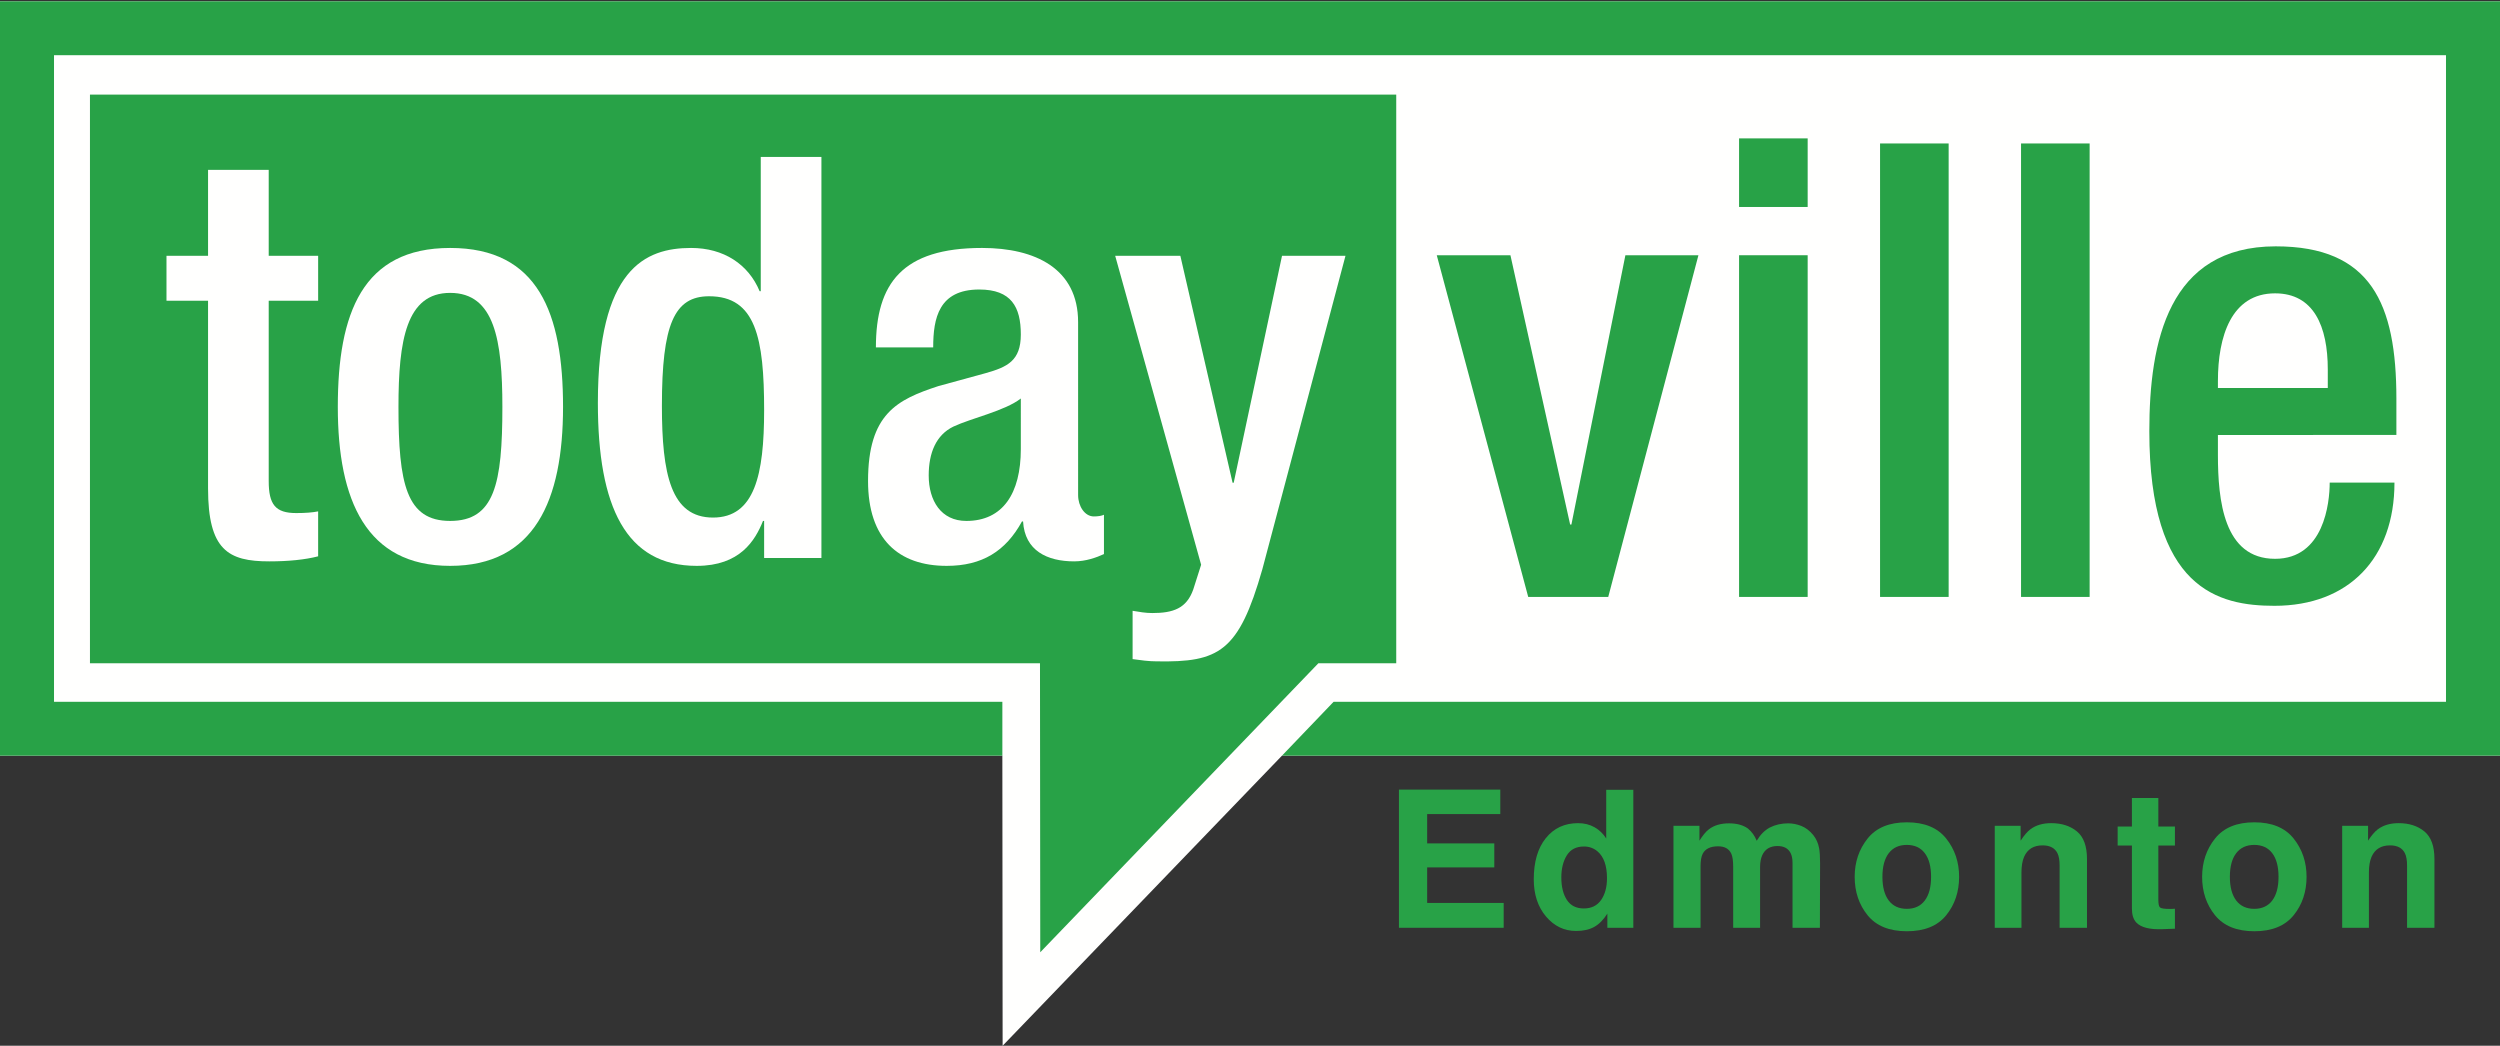
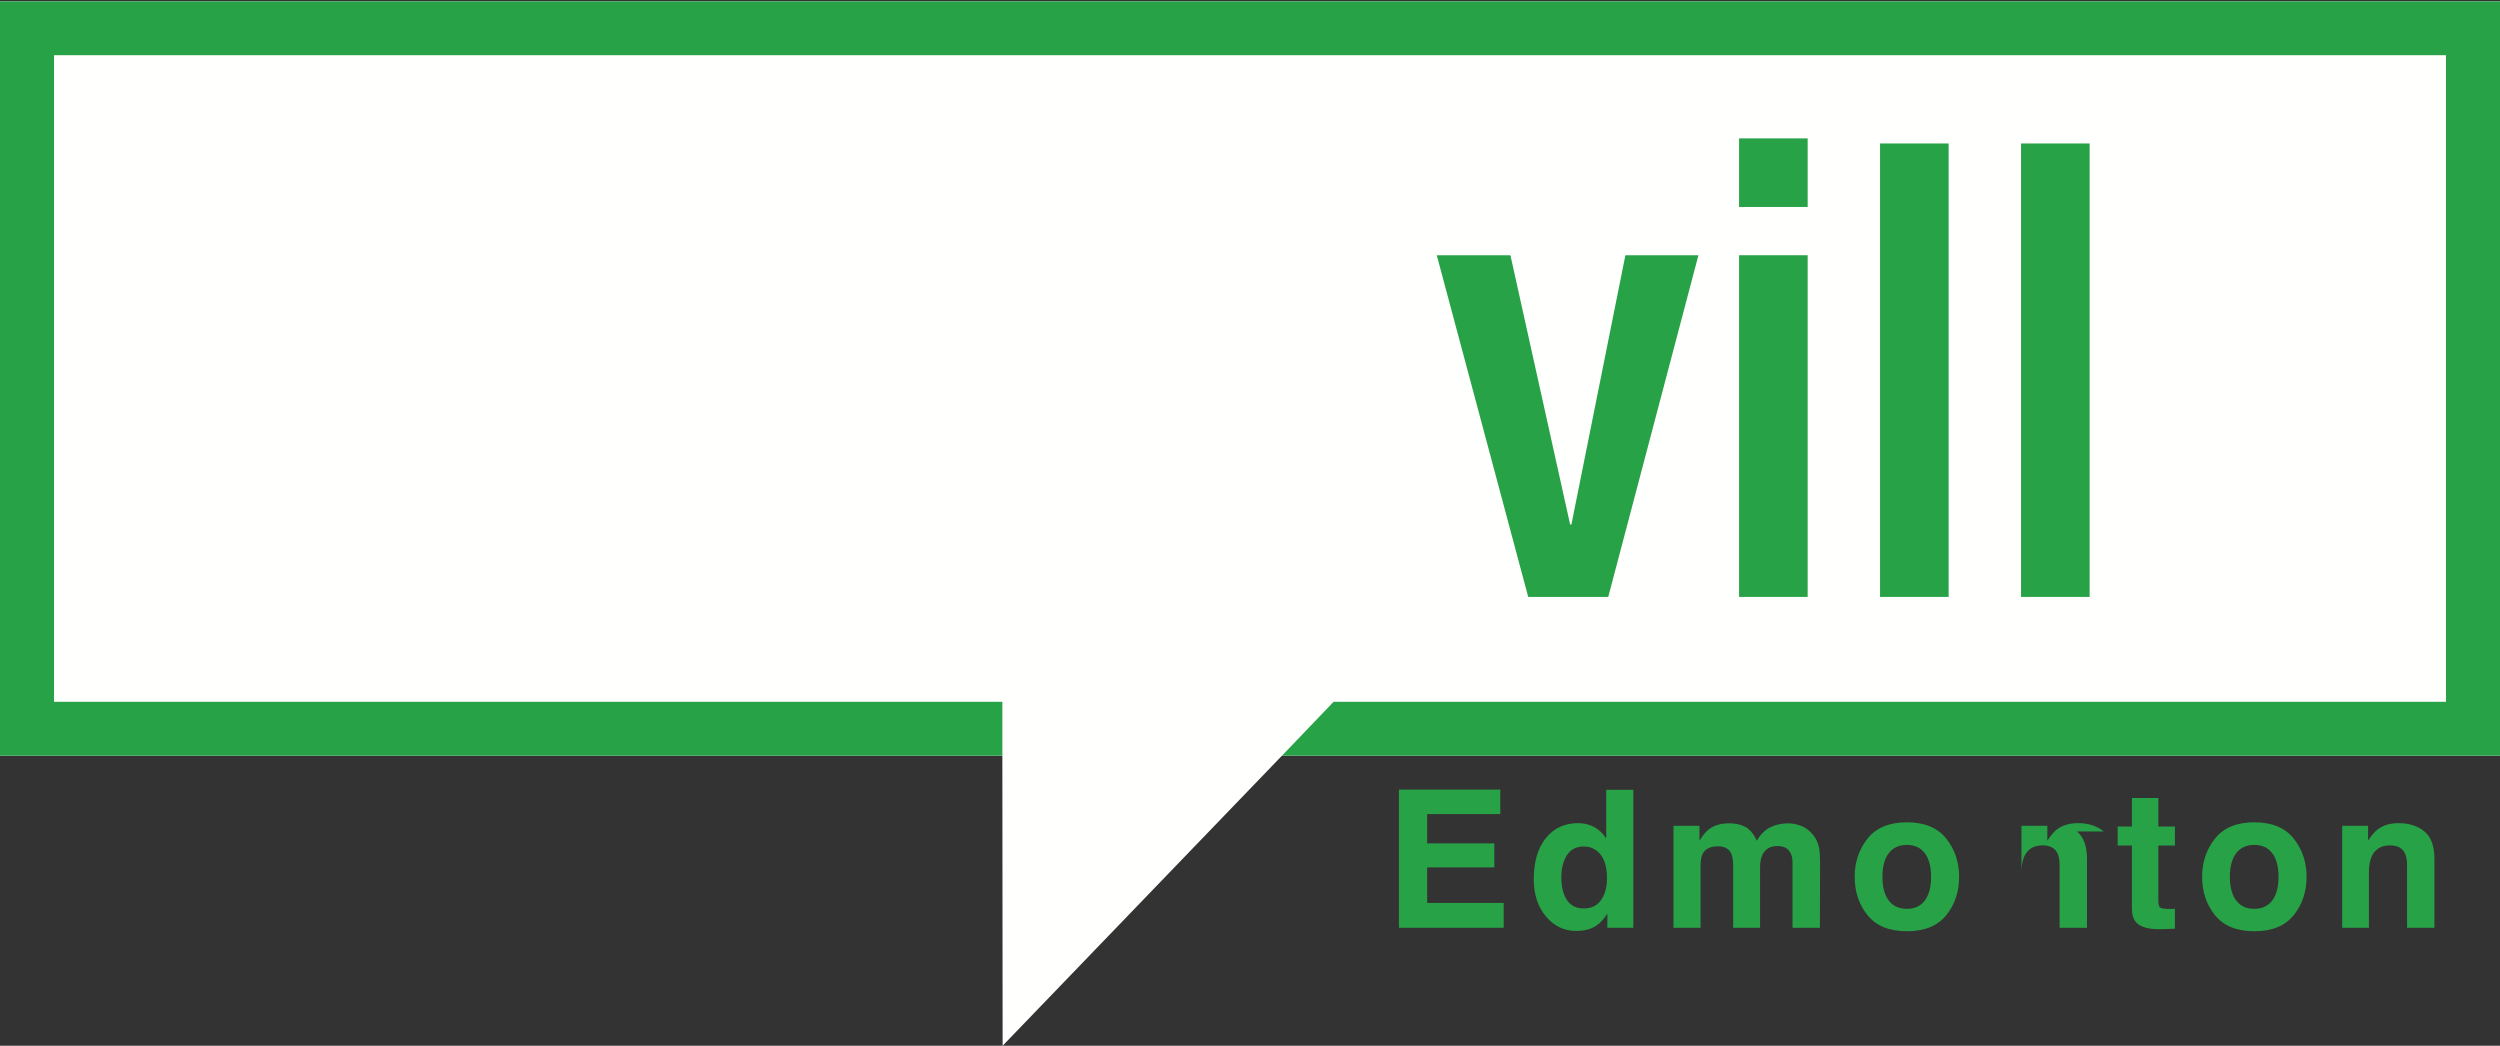
<svg xmlns="http://www.w3.org/2000/svg" height="256" viewBox="0 0 612 256" width="612">
  <rect x="0" y="0" width="612" height="256" fill="#333333" stroke="none" />
  <g fill="none" fill-rule="evenodd">
    <path d="m612 184.983h-298.167l-68.39 71.017-.066-71.017h-245.377v-184.655h612z" fill="#fffffe" />
    <path d="m245.378 184.983h-245.378v-184.655h612v184.655h-298.168l12.638-13.188h272.309v-158.277h-585.558v158.277h232.157z" fill="#28a247" />
-     <path d="m341.798 162.367h-19.063l-68.081 70.746-.065-70.746h-232.568v-139.202h319.777z" fill="#28a247" />
-     <path d="m569.843 94.976v-4.509c0-10.572-3.421-18.656-12.904-18.656-10.728 0-13.993 10.571-13.993 21.455v1.71zm-26.897 11.505v4.819c0 11.194 1.399 25.498 13.993 25.498 11.97 0 13.371-13.682 13.371-18.657h15.857c0 18.501-11.193 30.162-29.383 30.162-13.682 0-30.629-4.043-30.629-42.755 0-21.922 4.664-45.242 30.939-45.242 23.32 0 29.541 13.992 29.541 37.313v8.862z" fill="#28a247" />
    <path d="m494.751 146.127h16.791v-111.008h-16.791z" fill="#28a247" />
    <path d="m460.237 146.127h16.791v-111.008h-16.791z" fill="#28a247" />
    <path d="m425.725 146.127h16.791v-83.645h-16.791zm0-95.46h16.791v-16.791h-16.791z" fill="#28a247" />
    <path d="m351.72 62.482h18.033l14.616 65.92h.311l13.215-65.92h17.879l-22.077 83.645h-19.59z" fill="#28a247" />
-     <path d="m40.756 62.624h10.175v-21.037h14.85v21.037h12.1v11h-12.1v44.138c0 5.774 1.65 7.837 6.738 7.837 2.2 0 3.987-.137 5.362-.413v11c-3.162.826-7.287 1.238-11.963 1.238-10.037 0-14.987-2.75-14.987-17.875v-45.925h-10.175z" fill="#fffffe" />
    <path d="m110.195 127.524c10.863 0 12.787-9.075 12.787-27.912 0-16.363-1.924-27.913-12.787-27.913-10.725 0-12.65 11.55-12.65 27.913 0 18.837 1.925 27.912 12.65 27.912zm0-66.825c21.587 0 27.638 15.951 27.638 38.913s-7.013 38.912-27.638 38.912c-20.487 0-27.5-15.95-27.5-38.912s6.051-38.913 27.5-38.913z" fill="#fffffe" />
    <path d="m173.585 72.525c-8.526 0-11.551 6.875-11.551 26.812 0 16.775 2.2 27.362 12.512 27.362 10.176 0 12.513-10.45 12.513-26.262 0-17.738-2.062-27.912-13.474-27.912zm13.474 54.999h-.275c-1.926 4.812-5.637 11-16.225 11-17.325 0-24.2-14.438-24.2-39.875 0-32.863 11.55-37.95 22.825-37.95 7.975 0 14.025 3.988 16.775 10.587h.275v-32.862h14.851v98.175h-14.026z" fill="#fffffe" />
    <path d="m249.898 97.549c-3.851 3.025-12.101 4.813-16.5 6.875-4.263 2.062-6.05 6.462-6.05 11.962 0 6.188 3.024 11.138 9.212 11.138 8.938 0 13.338-6.738 13.338-17.6zm14.024 23.65c0 2.75 1.65 5.225 3.85 5.225.963 0 1.925-.138 2.476-.412v9.624c-1.788.825-4.4 1.788-7.288 1.788-6.6 0-12.1-2.612-12.512-9.762h-.276c-3.987 7.287-9.762 10.862-18.424 10.862-11.826 0-19.25-6.6-19.25-20.762 0-16.5 7.15-19.938 17.187-23.237l11.55-3.163c5.363-1.513 8.663-3.025 8.663-9.488 0-6.738-2.338-11-10.176-11-9.9 0-11.274 7.012-11.274 14.163h-14.026c0-15.675 6.463-24.338 25.988-24.338 13.062 0 23.512 5.087 23.512 18.15z" fill="#fffffe" />
    <path d="m288.949 62.624 12.787 55.55h.275l11.826-55.55h15.536l-20.349 76.725c-5.775 20.213-10.587 22.825-25.85 22.55-1.925 0-3.987-.275-5.913-.55v-11.825c1.65.275 3.163.55 4.813.55 5.087 0 8.387-1.1 10.037-5.775l1.926-6.049-21.038-75.626z" fill="#fffffe" />
    <g fill="#28a247">
      <path d="m367.272 199.283h-17.901v7.182h16.433v5.875h-16.433v8.699h18.728v6.081h-25.635v-33.827h24.808z" />
      <path d="m391.945 220.327c.963-1.377 1.446-3.159 1.446-5.347 0-3.06-.774-5.248-2.319-6.563-.948-.796-2.05-1.194-3.304-1.194-1.913 0-3.317.723-4.212 2.168-.894 1.446-1.342 3.24-1.342 5.382 0 2.311.456 4.158 1.365 5.542.91 1.386 2.291 2.077 4.143 2.077 1.85 0 3.259-.688 4.223-2.065zm-1.607-17.821c1.179.666 2.134 1.588 2.868 2.766v-11.934h6.633v33.782h-6.357v-3.465c-.934 1.484-1.997 2.562-3.19 3.235-1.192.673-2.678 1.01-4.451 1.01-2.924 0-5.383-1.182-7.379-3.546-1.996-2.363-2.995-5.396-2.995-9.099 0-4.268.982-7.627 2.949-10.075 1.965-2.447 4.593-3.672 7.884-3.672 1.514 0 2.859.333 4.038.998z" />
      <path d="m440.988 202.197c1.072.429 2.043 1.179 2.915 2.249.704.872 1.178 1.943 1.423 3.213.153.842.23 2.073.23 3.695l-.046 15.766h-6.701v-15.927c0-.948-.154-1.729-.459-2.341-.582-1.162-1.653-1.744-3.213-1.744-1.806 0-3.053.75-3.741 2.249-.351.796-.528 1.752-.528 2.869v14.894h-6.587v-14.894c0-1.484-.152-2.562-.459-3.236-.55-1.208-1.629-1.813-3.235-1.813-1.866 0-3.121.605-3.763 1.813-.353.688-.529 1.714-.529 3.075v15.055h-6.632v-24.969h6.358v3.649c.809-1.3 1.575-2.226 2.294-2.777 1.269-.978 2.915-1.469 4.935-1.469 1.912 0 3.456.421 4.635 1.263.948.78 1.667 1.782 2.157 3.006.857-1.469 1.92-2.547 3.19-3.236 1.347-.688 2.845-1.033 4.498-1.033 1.101 0 2.187.215 3.258.643" />
      <path d="m471.191 220.445c1.025-1.359 1.538-3.292 1.538-5.798s-.513-4.435-1.538-5.786c-1.025-1.352-2.494-2.028-4.406-2.028-1.913 0-3.385.676-4.418 2.028-1.032 1.351-1.549 3.28-1.549 5.786s.517 4.439 1.549 5.798c1.033 1.359 2.505 2.039 4.418 2.039 1.912 0 3.381-.68 4.406-2.039zm5.234 3.615c-2.112 2.606-5.318 3.909-9.617 3.909s-7.504-1.303-9.616-3.909c-2.111-2.606-3.167-5.744-3.167-9.413 0-3.607 1.056-6.733 3.167-9.378 2.112-2.644 5.317-3.967 9.616-3.967s7.505 1.323 9.617 3.967c2.11 2.645 3.166 5.771 3.166 9.378 0 3.669-1.056 6.807-3.166 9.413z" />
-       <path d="m508.439 203.54c1.637 1.353 2.457 3.599 2.457 6.735v16.845h-6.703v-15.215c0-1.316-.172-2.325-.523-3.029-.639-1.286-1.854-1.928-3.645-1.928-2.203 0-3.712.94-4.534 2.822-.425.995-.637 2.265-.637 3.81v13.54h-6.54v-24.969h6.334v3.649c.836-1.285 1.63-2.211 2.376-2.777 1.34-1.01 3.039-1.515 5.096-1.515 2.575 0 4.681.677 6.319 2.032" />
+       <path d="m508.439 203.54c1.637 1.353 2.457 3.599 2.457 6.735v16.845h-6.703v-15.215c0-1.316-.172-2.325-.523-3.029-.639-1.286-1.854-1.928-3.645-1.928-2.203 0-3.712.94-4.534 2.822-.425.995-.637 2.265-.637 3.81v13.54v-24.969h6.334v3.649c.836-1.285 1.63-2.211 2.376-2.777 1.34-1.01 3.039-1.515 5.096-1.515 2.575 0 4.681.677 6.319 2.032" />
      <path d="m518.401 206.994v-4.659h3.49v-6.977h6.469v6.977h4.063v4.659h-4.063v13.218c0 1.026.131 1.664.391 1.916.261.252 1.057.379 2.387.379.199 0 .409-.004.631-.011.222-.008.439-.019.654-.035v4.888l-3.098.115c-3.091.107-5.202-.428-6.334-1.606-.733-.75-1.1-1.905-1.1-3.466v-15.398z" />
      <path d="m556.246 220.445c1.025-1.359 1.538-3.292 1.538-5.798s-.513-4.435-1.538-5.786c-1.025-1.352-2.494-2.028-4.405-2.028-1.914 0-3.386.676-4.419 2.028-1.031 1.351-1.549 3.28-1.549 5.786s.518 4.439 1.549 5.798c1.033 1.359 2.505 2.039 4.419 2.039 1.911 0 3.38-.68 4.405-2.039zm5.233 3.615c-2.112 2.606-5.317 3.909-9.617 3.909-4.298 0-7.504-1.303-9.615-3.909-2.11-2.606-3.167-5.744-3.167-9.413 0-3.607 1.057-6.733 3.167-9.378 2.111-2.644 5.317-3.967 9.615-3.967 4.3 0 7.505 1.323 9.617 3.967 2.112 2.645 3.167 5.771 3.167 9.378 0 3.669-1.055 6.807-3.167 9.413z" />
      <path d="m593.495 203.54c1.638 1.353 2.455 3.599 2.455 6.735v16.845h-6.7v-15.215c0-1.316-.175-2.325-.524-3.029-.639-1.286-1.854-1.928-3.645-1.928-2.202 0-3.714.94-4.534 2.822-.425.995-.638 2.265-.638 3.81v13.54h-6.541v-24.969h6.334v3.649c.839-1.285 1.631-2.211 2.377-2.777 1.341-1.01 3.039-1.515 5.097-1.515 2.574 0 4.681.677 6.319 2.032" />
    </g>
  </g>
</svg>